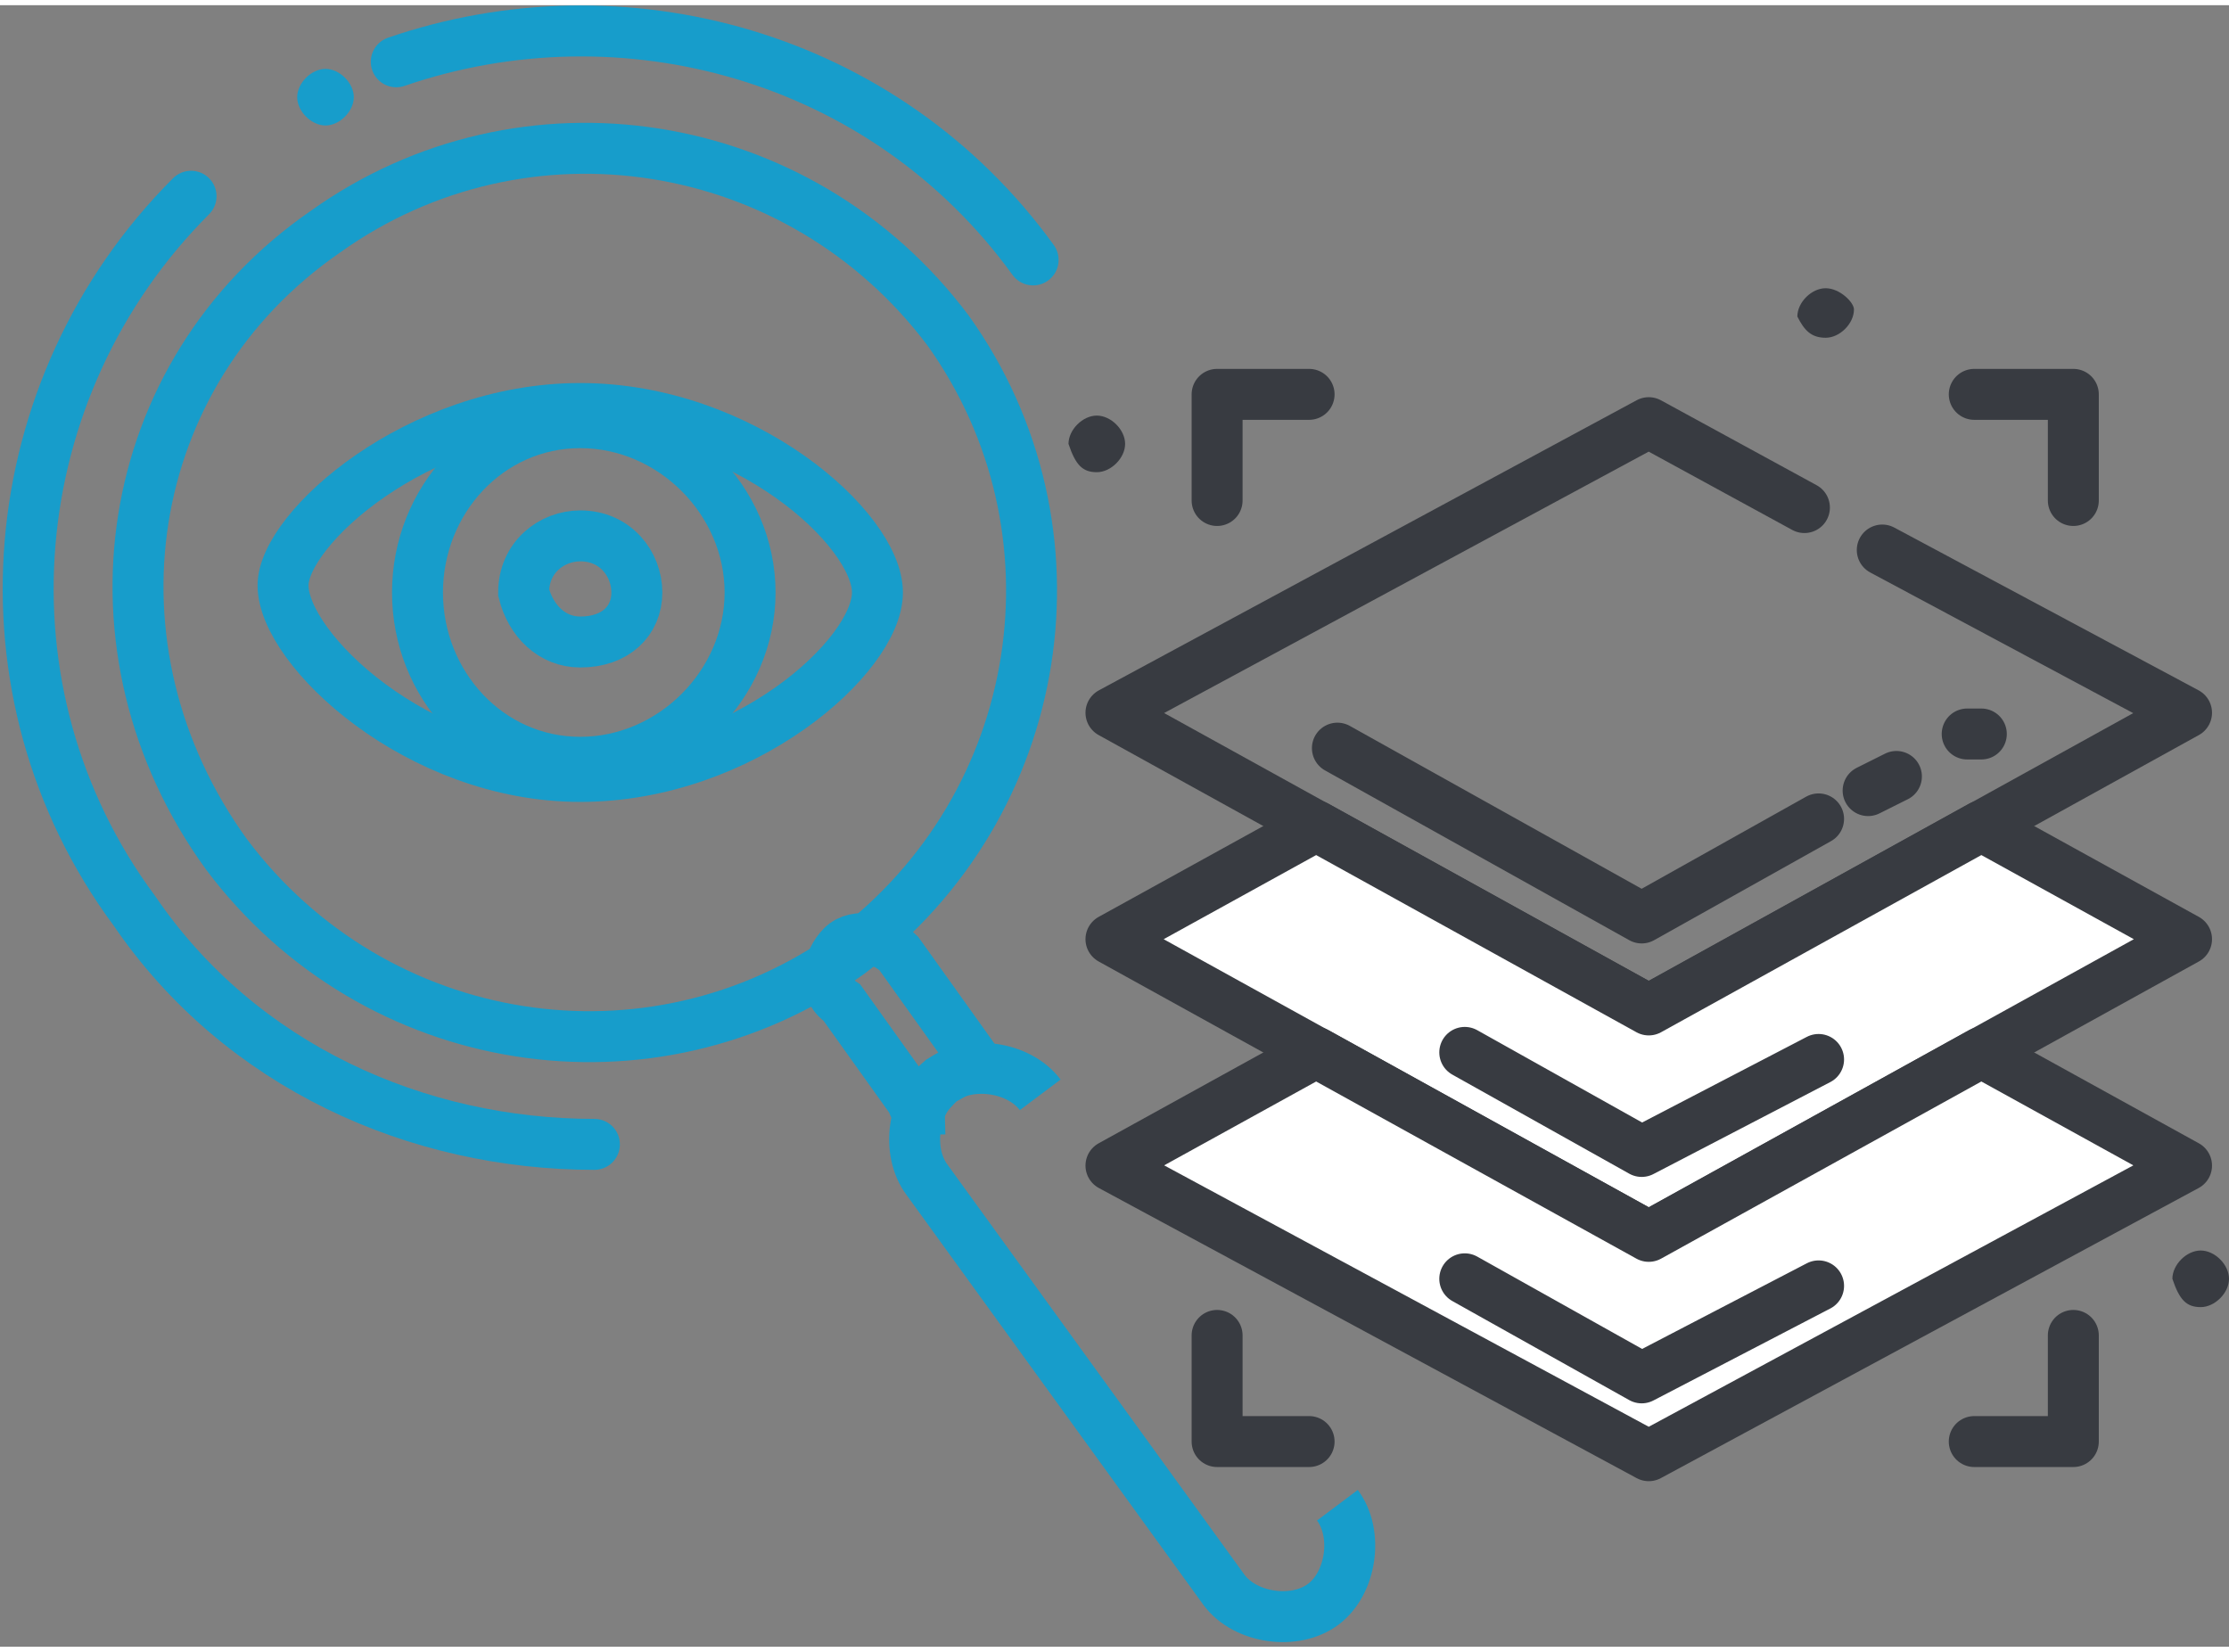
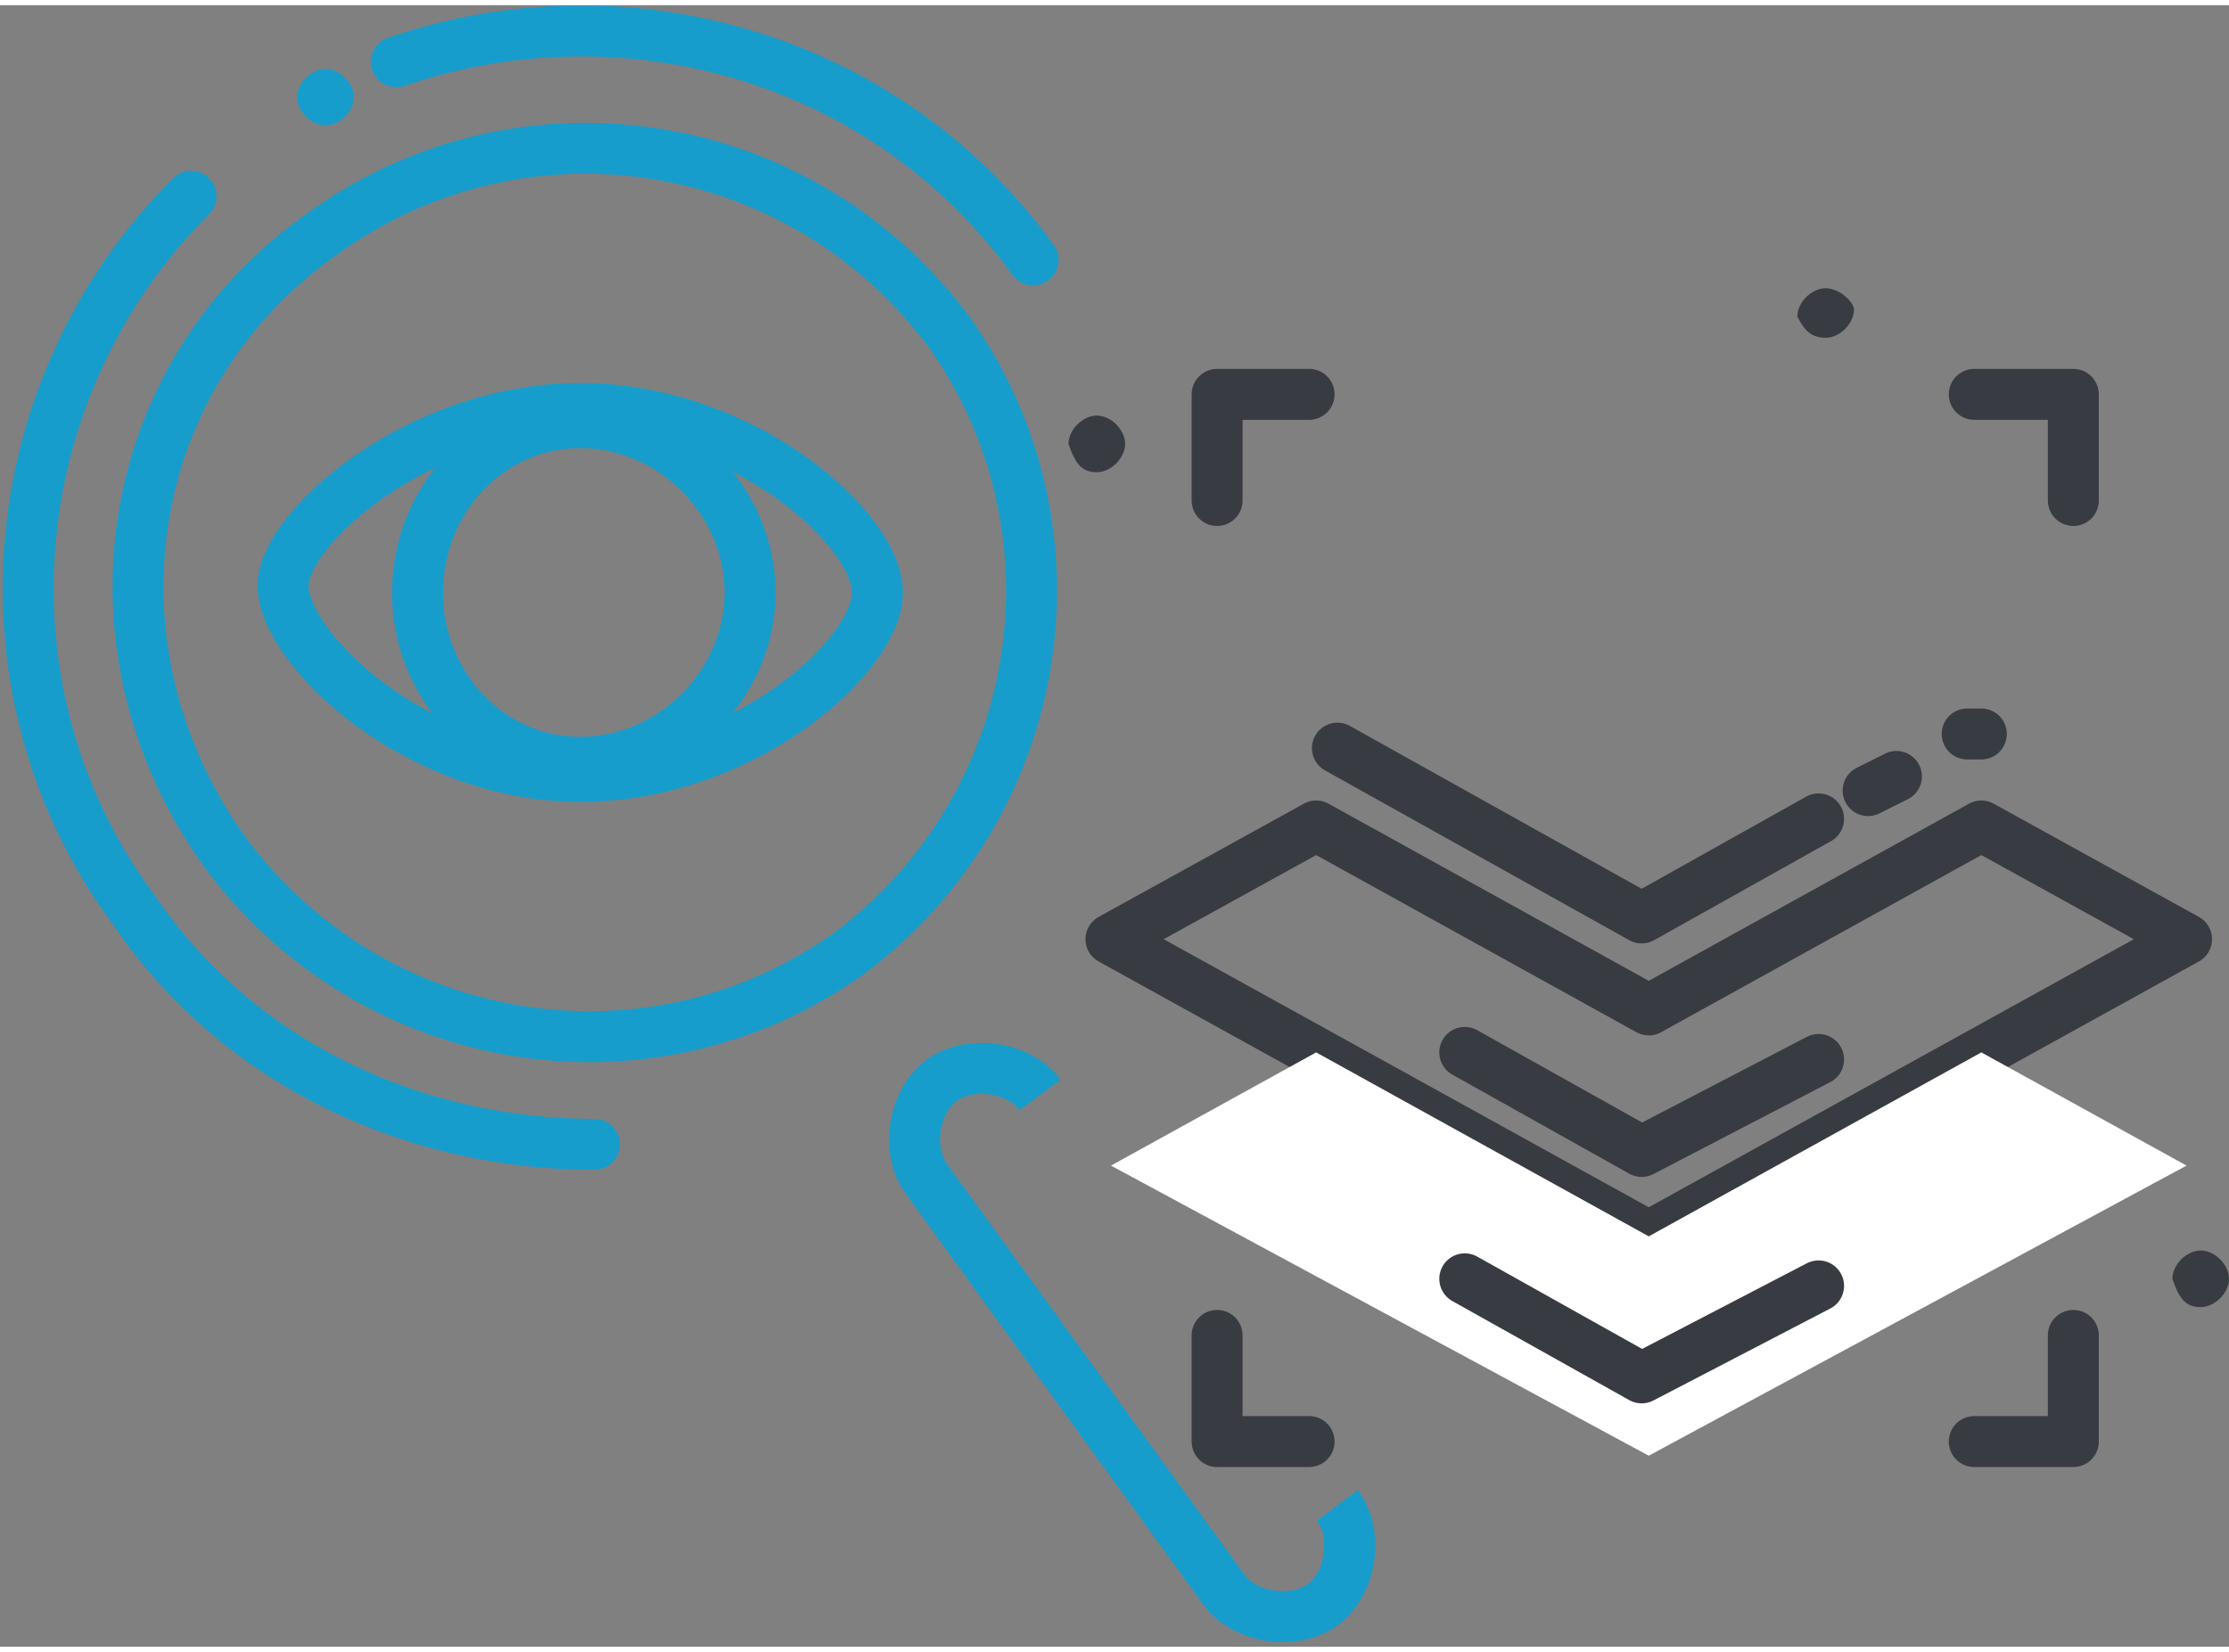
<svg xmlns="http://www.w3.org/2000/svg" xmlns:xlink="http://www.w3.org/1999/xlink" width="85" height="63" version="1.1" id="Слой_1" x="0" y="0" viewBox="0 0 31.5 23.2" xml:space="preserve">
  <rect x="0" y="0" width="31.5" height="23.2" fill="#808080" stroke="none" />
  <style>
        .st1{fill-rule:evenodd;clip-rule:evenodd;fill:#fff}.st4{fill:none;stroke:#383b41;stroke-width:.72;stroke-linecap:round;stroke-linejoin:round;stroke-miterlimit:2.613}.st5,.st6{clip-path:url(#SVGID_8_)}.st5{fill-rule:evenodd;clip-rule:evenodd;fill:#383b41}.st6{fill:none;stroke:#179dcb;stroke-width:.72;stroke-miterlimit:2.613}
    </style>
  <defs>
    <path id="SVGID_1_" d="M0 0h31.5v23.2H0z" />
  </defs>
  <clipPath id="SVGID_2_">
    <use xlink:href="#SVGID_1_" overflow="visible" />
  </clipPath>
-   <path clip-path="url(#SVGID_2_)" fill="none" stroke="#383b41" stroke-width=".72" stroke-linecap="round" stroke-linejoin="round" stroke-miterlimit="2.613" d="M26.6 7.7l4.3 2.3-7.6 4.2-7.6-4.2 7.6-4.1 2.2 1.2" />
-   <path class="st1" d="M15.7 13.2l2.9-1.6 4.7 2.6 4.7-2.6 2.9 1.6-7.6 4.2z" />
  <defs>
    <path id="SVGID_3_" d="M0 0h31.5v23.2H0z" />
  </defs>
  <clipPath id="SVGID_4_">
    <use xlink:href="#SVGID_3_" overflow="visible" />
  </clipPath>
  <path clip-path="url(#SVGID_4_)" fill="none" stroke="#383b41" stroke-width=".72" stroke-linecap="round" stroke-linejoin="round" stroke-miterlimit="2.613" d="M15.7 13.2l2.9-1.6 4.7 2.6 4.7-2.6 2.9 1.6-7.6 4.2z" />
  <path class="st1" d="M15.7 16.4l2.9-1.6 4.7 2.6 4.7-2.6 2.9 1.6-7.6 4.1z" />
  <defs>
    <path id="SVGID_5_" d="M0 0h31.5v23.2H0z" />
  </defs>
  <clipPath id="SVGID_6_">
    <use xlink:href="#SVGID_5_" overflow="visible" />
  </clipPath>
-   <path clip-path="url(#SVGID_6_)" fill="none" stroke="#383b41" stroke-width=".72" stroke-linecap="round" stroke-linejoin="round" stroke-miterlimit="2.613" d="M15.7 16.4l2.9-1.6 4.7 2.6 4.7-2.6 2.9 1.6-7.6 4.1z" />
  <path class="st4" d="M18.9 10.5l4.3 2.4 2.5-1.4M20.7 14.8l2.5 1.4 2.5-1.3M20.7 18l2.5 1.4 2.5-1.3M26.4 11.1l.4-.2M27.8 10.3h.2M29.3 7V5.5h-1.4M29.3 18.8v1.5h-1.4M17.2 7V5.5h1.3M17.2 18.8v1.5h1.3" />
  <g>
    <defs>
      <path id="SVGID_7_" d="M0 0h31.5v23.2H0z" />
    </defs>
    <clipPath id="SVGID_8_">
      <use xlink:href="#SVGID_7_" overflow="visible" />
    </clipPath>
    <path class="st5" d="M15.5 6.6c.2 0 .4-.2.4-.4s-.2-.4-.4-.4-.4.2-.4.4c.1.3.2.4.4.4M25.8 4.7c.2 0 .4-.2.4-.4 0-.1-.2-.3-.4-.3s-.4.2-.4.4c.1.2.2.3.4.3M31.1 18.4c.2 0 .4-.2.4-.4s-.2-.4-.4-.4-.4.2-.4.4c.1.3.2.4.4.4" />
    <path class="st6" d="M4.6 3.2c2.8-2 6.7-1.4 8.8 1.4 2 2.8 1.4 6.7-1.4 8.8-2.8 2-6.7 1.4-8.8-1.4-2.1-2.9-1.5-6.8 1.4-8.8zM18.9 21.2c.3.4.2 1.1-.2 1.4-.4.3-1.1.2-1.4-.2l-4.2-5.8c-.3-.4-.2-1.1.2-1.4.4-.3 1.1-.2 1.4.2" />
-     <path class="st6" d="M11.9 13.3c.2-.2.6-.1.8.1l1 1.4c0 .1.1.1.1.2-.2 0-.3.1-.5.2-.1.1-.3.3-.3.4-.1 0-.1-.1-.1-.1l-1-1.4c-.3-.2-.2-.6 0-.8z" />
    <path d="M8.4 16.1c-2.5 0-5-1.1-6.5-3.3C-.4 9.7 0 5.4 2.7 2.7M5.6.8c3.2-1.1 6.9-.1 9 2.8" clip-path="url(#SVGID_8_)" fill="none" stroke="#179dcb" stroke-width=".72" stroke-linecap="round" stroke-miterlimit="2.613" />
    <path d="M4.6 1.7c.2 0 .4-.2.4-.4S4.8.9 4.6.9s-.4.2-.4.4.2.4.4.4" clip-path="url(#SVGID_8_)" fill-rule="evenodd" clip-rule="evenodd" fill="#179dcb" />
    <path class="st6" d="M8.2 5.7c2.3 0 4.2 1.7 4.2 2.6s-1.9 2.6-4.2 2.6S4 9.1 4 8.2c0-.8 1.9-2.5 4.2-2.5z" />
    <path class="st6" d="M8.2 10.7c1.3 0 2.4-1.1 2.4-2.4 0-1.3-1.1-2.4-2.4-2.4-1.3 0-2.3 1.1-2.3 2.4 0 1.3 1 2.4 2.3 2.4z" />
-     <path class="st6" d="M8.2 9c.5 0 .8-.3.8-.7 0-.4-.3-.8-.8-.8-.4 0-.8.3-.8.8.1.4.4.7.8.7z" />
  </g>
</svg>